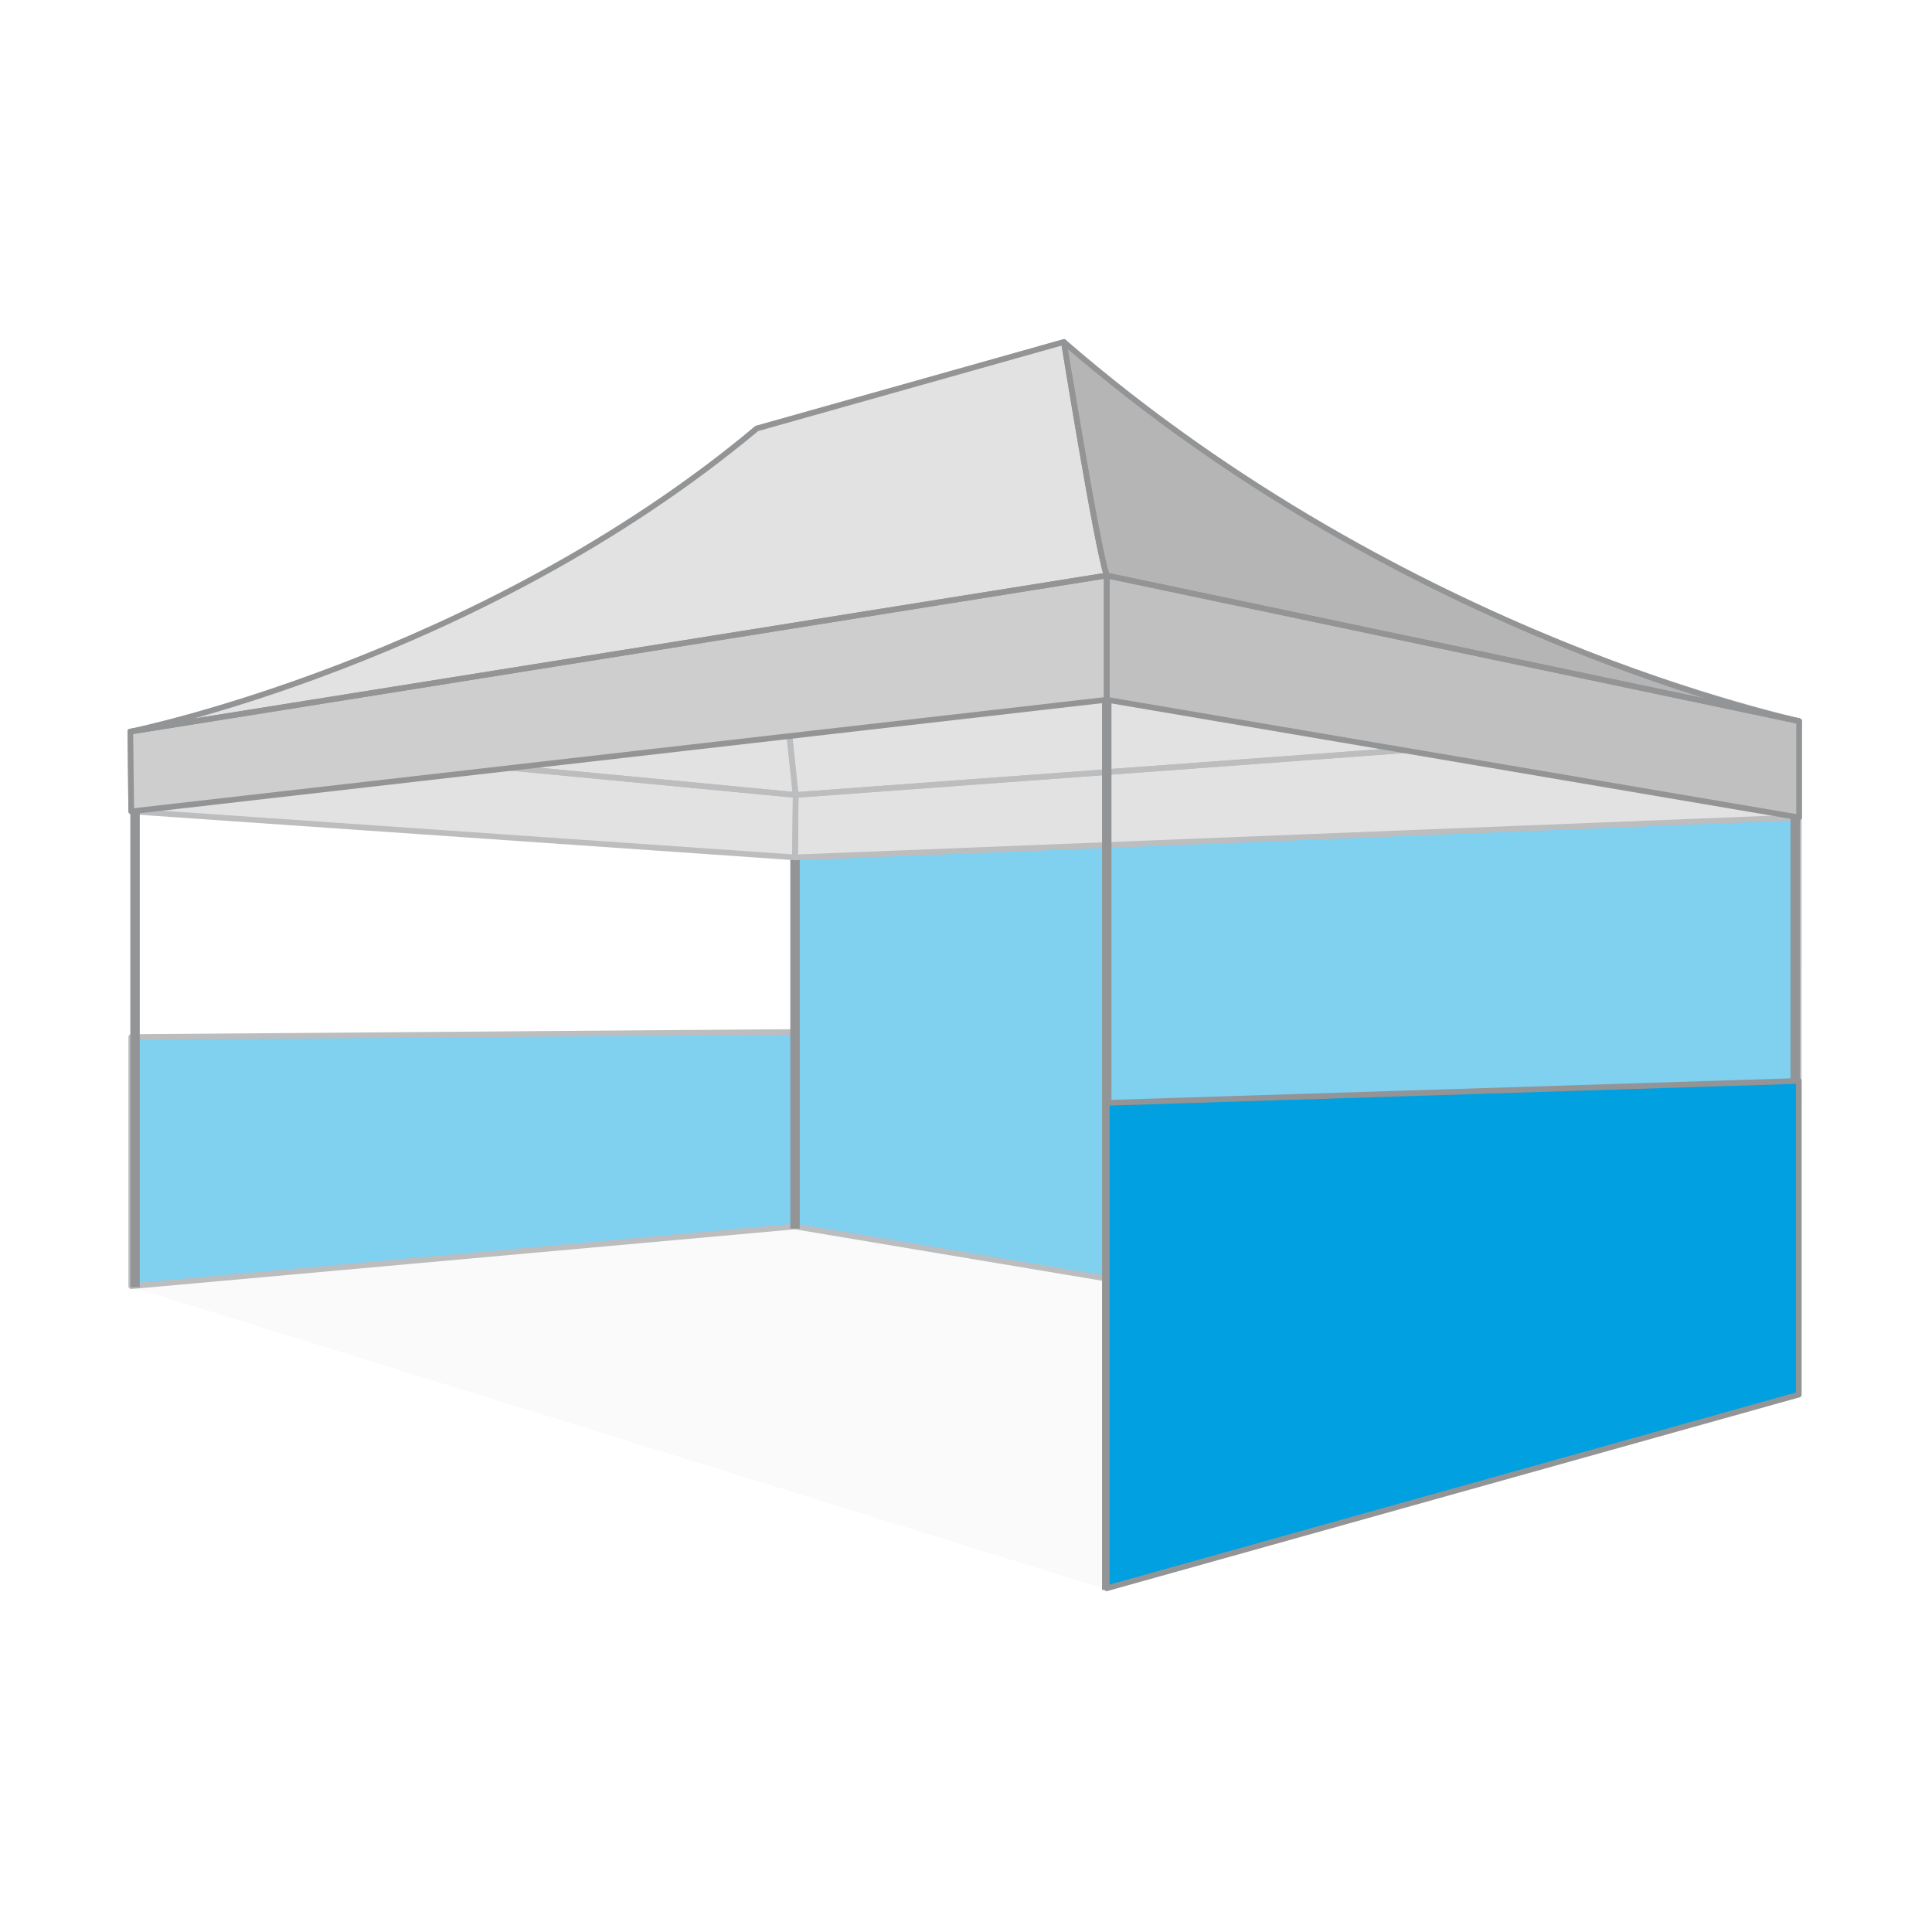
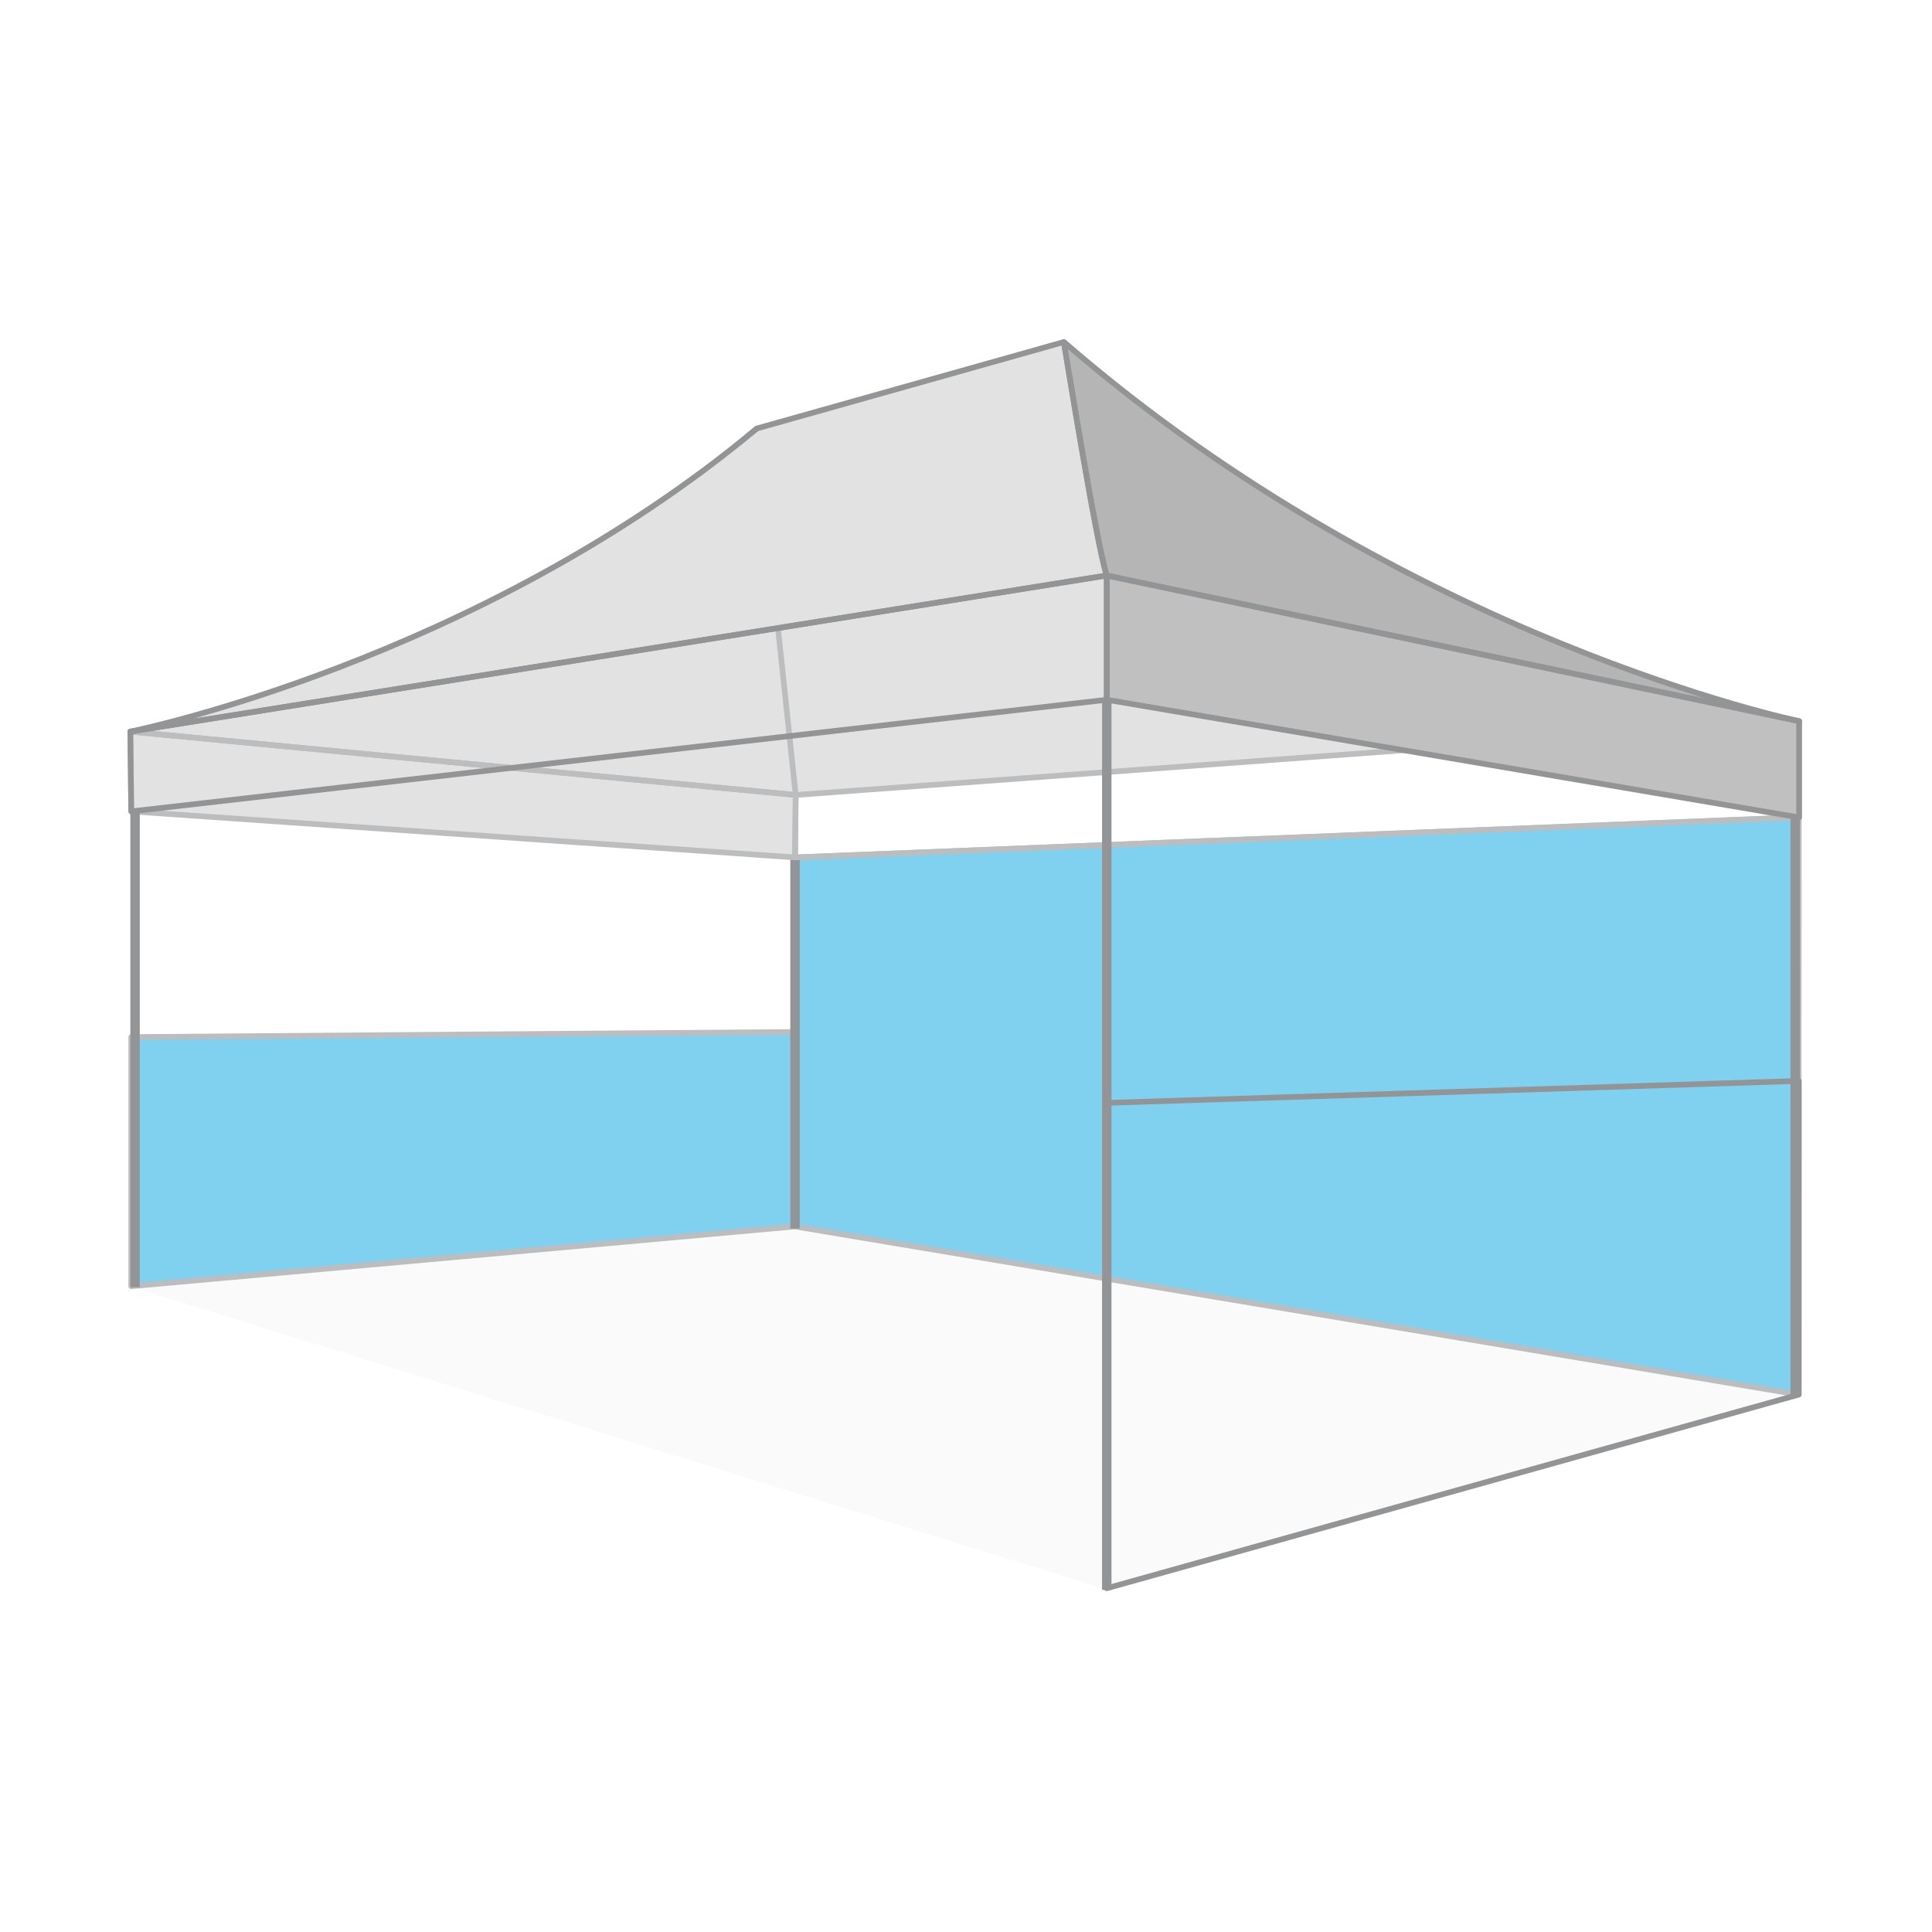
<svg xmlns="http://www.w3.org/2000/svg" viewBox="0 0 1024 1024">
  <defs>
    <style>.cls-1,.cls-4{fill:#929496;}.cls-1{opacity:0.05;}.cls-2{fill:#80d0f0;}.cls-3,.cls-9{fill:none;stroke-linecap:round;stroke-linejoin:round;stroke-width:3px;}.cls-3{stroke:#bbbdbf;}.cls-5{fill:#e3e2e2;}.cls-6{fill:#b5b5b5;}.cls-7{fill:#c1c0c1;}.cls-8{fill:#cecece;}.cls-9{stroke:#929496;}.cls-10{fill:#00a0e1;}</style>
  </defs>
  <g id="图层_2" data-name="图层 2">
    <polygon class="cls-1" points="70.09 682.26 587.43 842.73 953.91 739.95 422.24 650.54 70.09 682.26" />
    <polygon class="cls-2" points="953.31 739.17 421.38 650.04 421.38 454.44 953.39 433.16 953.31 739.17" />
    <polygon class="cls-3" points="953.31 739.17 421.38 650.04 421.38 454.44 953.39 433.16 953.31 739.17" />
    <polygon class="cls-2" points="421.38 650.04 69.56 681.72 69.56 549.66 421.38 546.98 421.38 650.04" />
    <polygon class="cls-3" points="421.38 650.04 69.56 681.72 69.56 549.66 421.38 546.98 421.38 650.04" />
    <rect class="cls-4" x="418.88" y="454.44" width="5" height="196.73" />
-     <polygon class="cls-5" points="421.38 454.44 953.55 433.25 953.55 382.22 421.73 421.35 421.38 454.44" />
    <path class="cls-5" d="M563.89,181.27s148,140.87,389.66,201L421.73,421.35,401.14,227.11Z" />
    <path class="cls-5" d="M69.08,387.76s163.8-18.89,332.06-160.65l20.59,194.24Z" />
    <polygon class="cls-5" points="69.56 430.05 421.38 454.44 421.73 421.35 69.08 387.76 69.56 430.05" />
    <polygon class="cls-3" points="421.38 454.44 953.55 433.25 953.55 382.22 421.73 421.35 421.38 454.44" />
-     <path class="cls-3" d="M563.89,181.27s148,140.87,389.66,201L421.73,421.35,401.14,227.11Z" />
    <path class="cls-3" d="M69.08,387.76s163.8-18.89,332.06-160.65l20.59,194.24Z" />
    <polygon class="cls-3" points="69.56 430.05 421.38 454.44 421.73 421.35 69.08 387.76 69.56 430.05" />
    <rect class="cls-4" x="69.08" y="429.77" width="5" height="252.52" />
    <rect class="cls-4" x="949" y="432.7" width="5" height="307.35" />
    <path class="cls-6" d="M953.55,382.22S745.9,339,563.89,181.27c0,0,17.57,109.44,22.72,123.76Z" />
    <polygon class="cls-7" points="954.92 433.4 954.92 382.36 587.98 305.18 587.98 371.04 954.92 433.4" />
    <path class="cls-5" d="M69.08,387.76s184.15-37.22,332.06-160.65l162.75-45.84S581.3,289,586.61,305Z" />
-     <polygon class="cls-8" points="69.56 430.05 69.08 387.76 586.61 305.03 586.61 370.89 69.56 430.05" />
    <path class="cls-9" d="M953.55,382.22S745.9,339,563.89,181.27c0,0,17.57,109.44,22.72,123.76Z" />
    <polygon class="cls-9" points="953.55 433.25 953.55 382.22 586.61 305.03 586.61 370.89 953.55 433.25" />
    <path class="cls-9" d="M69.08,387.76s184.15-37.22,332.06-160.65l162.75-45.84S581.3,289,586.61,305Z" />
    <polygon class="cls-9" points="69.56 430.05 69.08 387.76 586.61 305.03 586.61 370.89 69.56 430.05" />
    <rect class="cls-4" x="584.11" y="371.3" width="5" height="471.38" />
-     <polygon class="cls-10" points="953.39 739.17 586.61 841.82 586.61 584.54 953.39 572.92 953.39 739.17" />
    <polygon class="cls-9" points="953.39 739.17 586.61 841.82 586.61 584.54 953.39 572.92 953.39 739.17" />
  </g>
</svg>